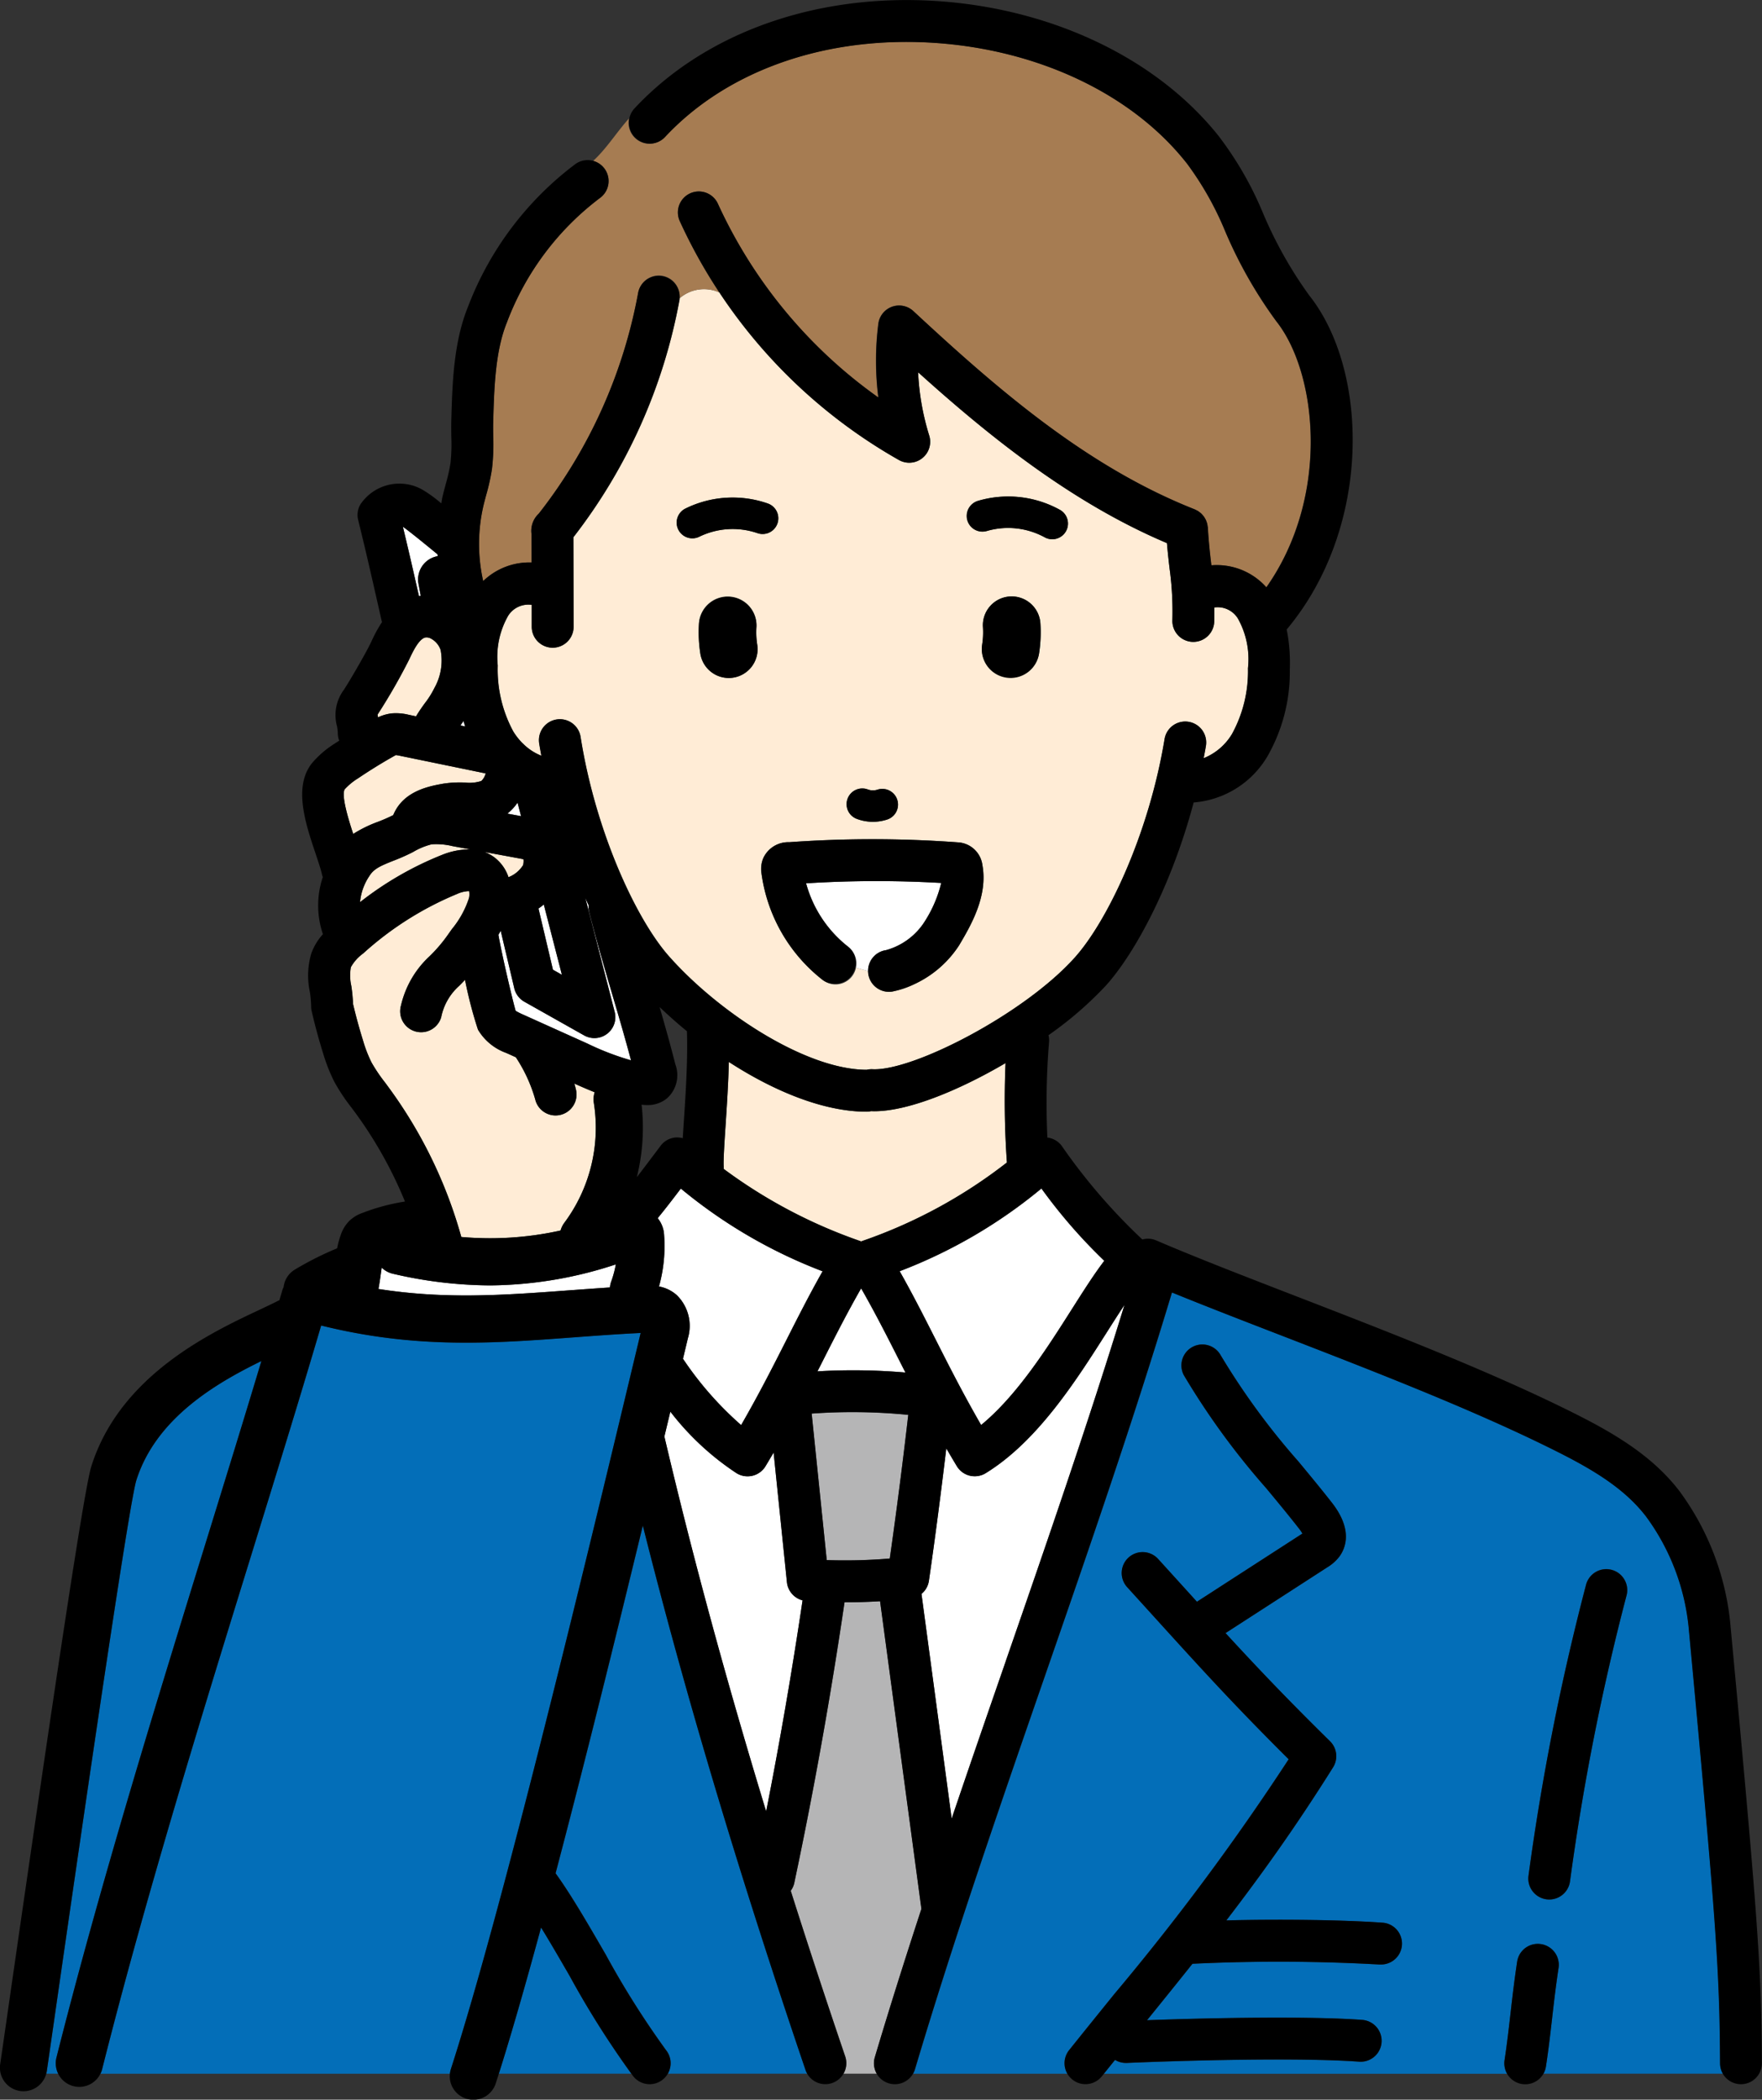
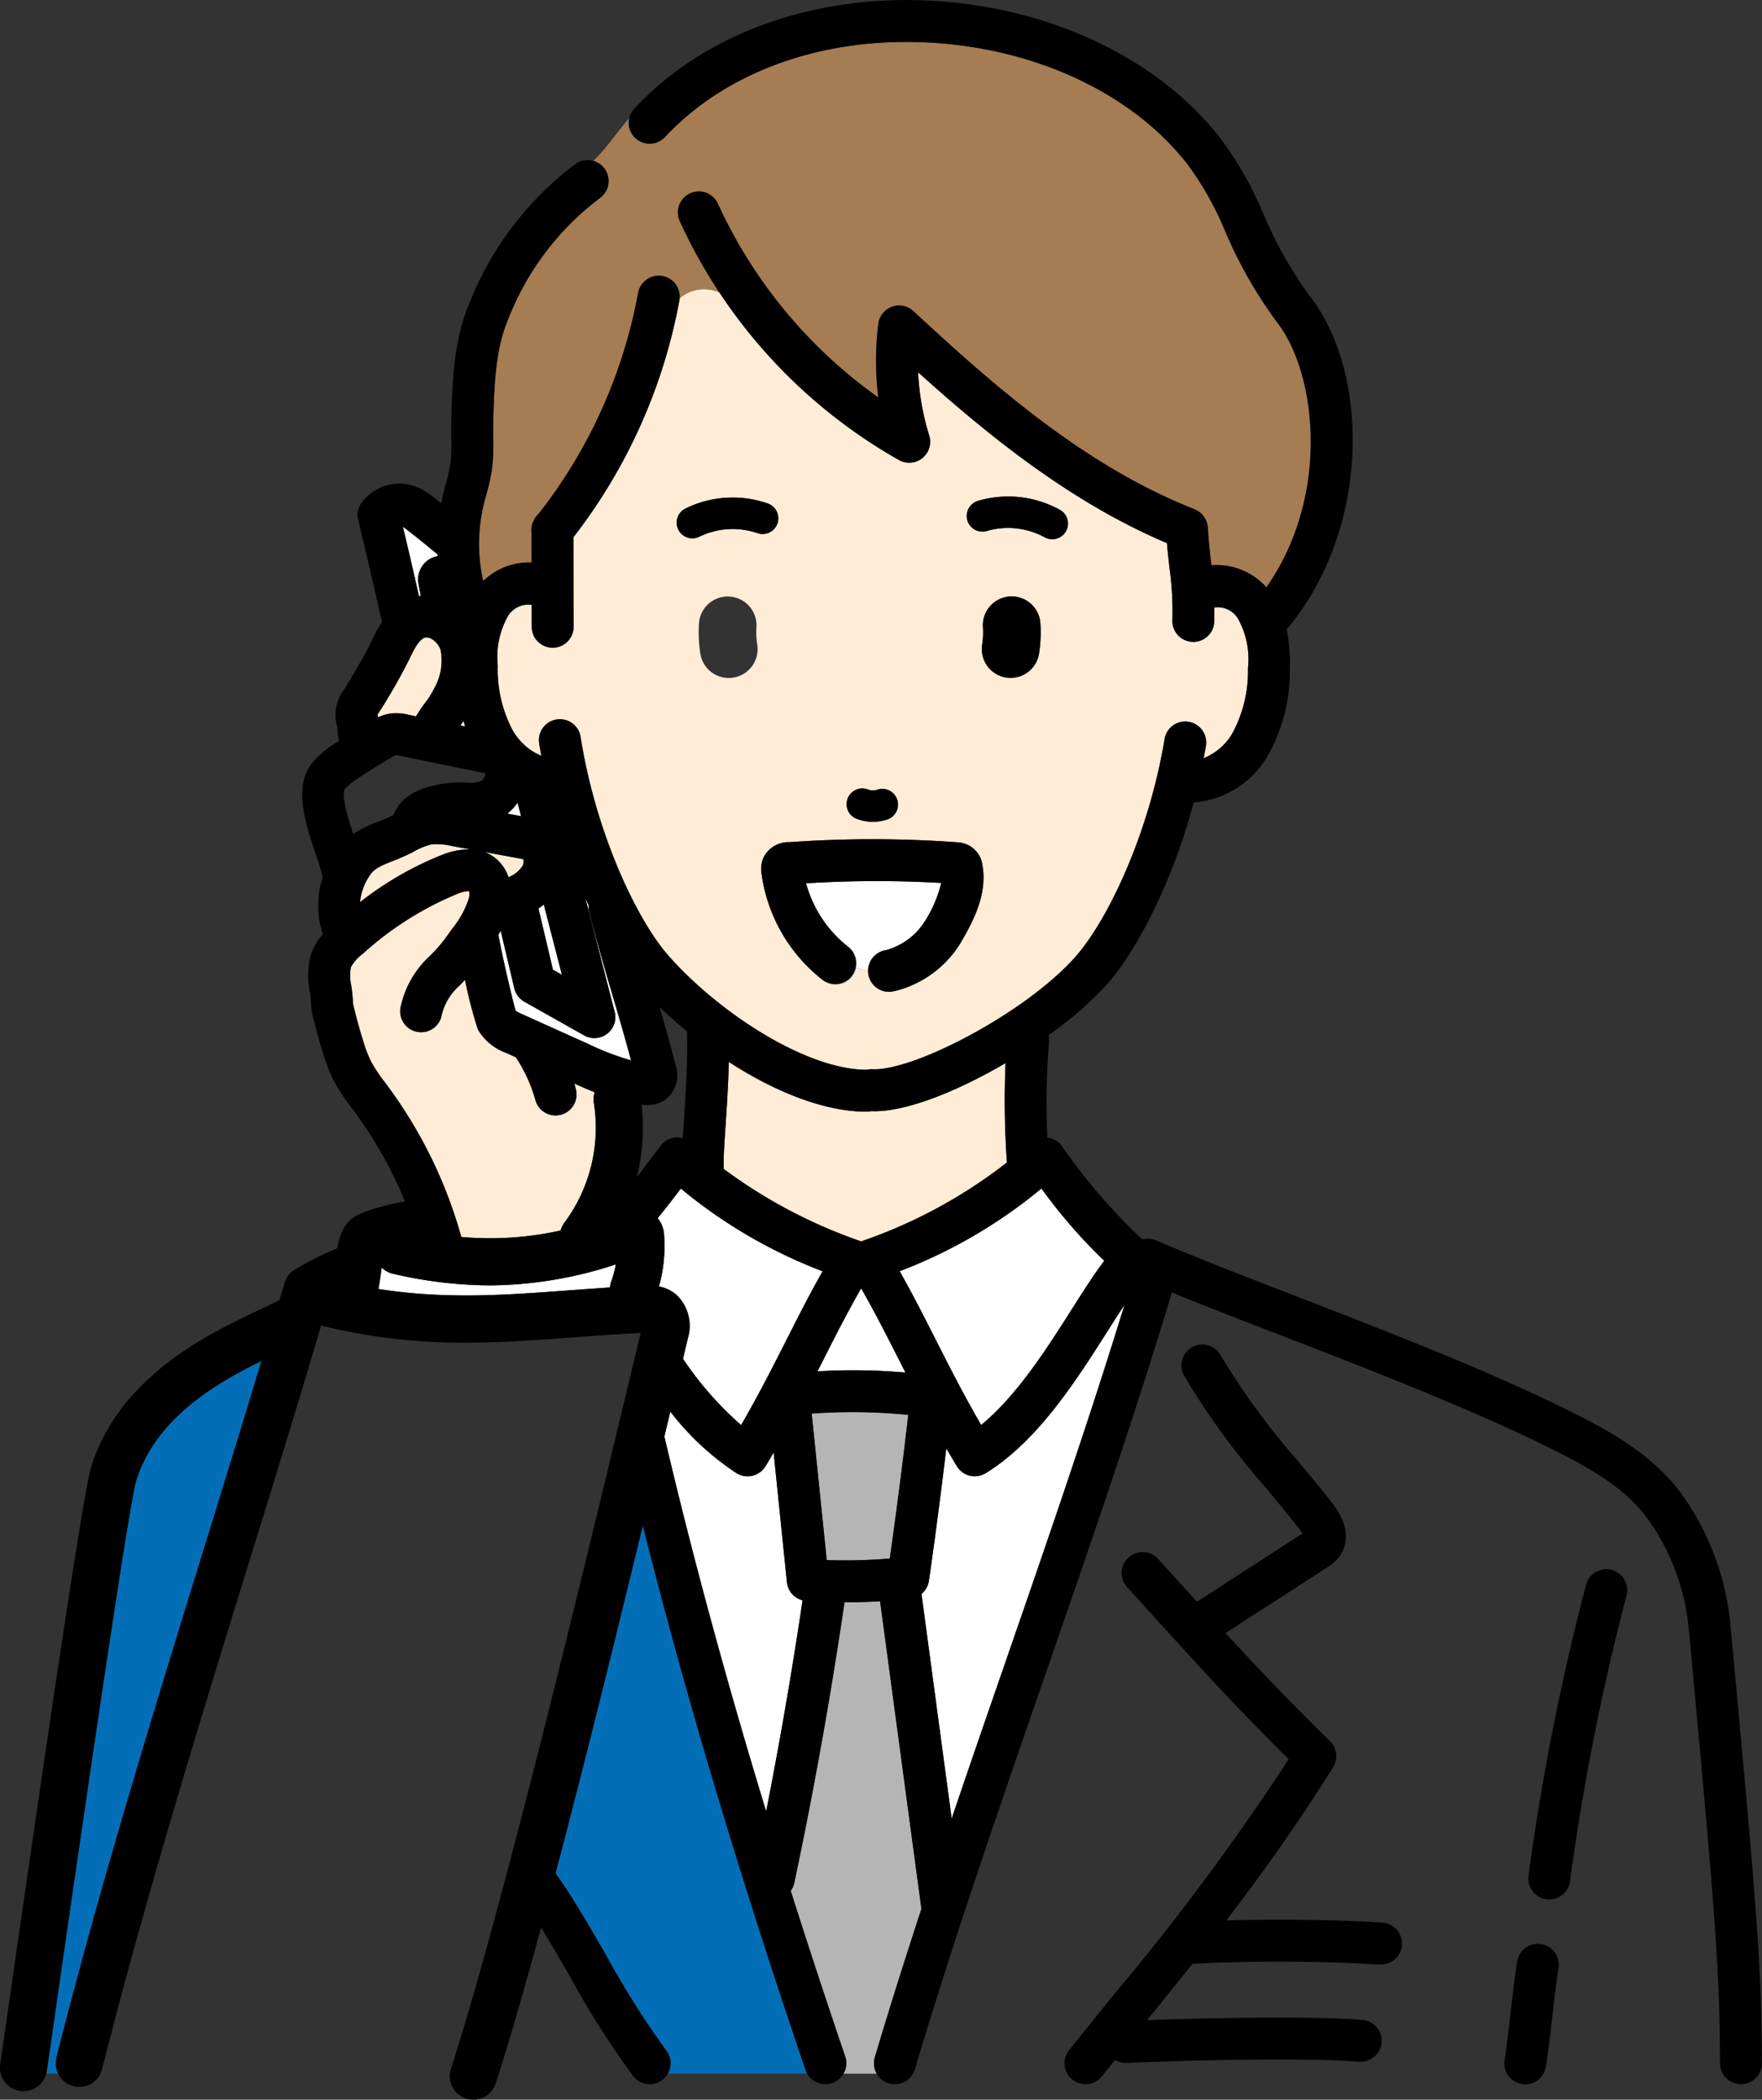
<svg xmlns="http://www.w3.org/2000/svg" width="138.616" height="165.148" viewBox="0 0 138.616 165.148">
  <rect x="0" y="0" width="138.616" height="165.148" fill="#333333" stroke="none" />
  <g id="Group_6799" data-name="Group 6799" transform="translate(-25.96 -5.083)">
-     <path id="Path_17743" data-name="Path 17743" d="M50.944,194.786c-3.94,12.744-8.407,27.188-11.813,40.7a1.872,1.872,0,0,1-.139.371h27.5a1.878,1.878,0,0,1,.079-.38c4.133-12.792,10.851-40.848,14.927-57.888-1.8.087-3.557.217-5.258.344-6.371.475-12.414.925-19.879-.931C54.732,182.533,52.886,188.5,50.944,194.786Z" transform="translate(-5.129 -67.665)" fill="#036eb8" />
    <path id="Path_17744" data-name="Path 17744" d="M71.6,129.535c.224.958.486,1.917.779,2.854a10.346,10.346,0,0,0,.675,1.751,12.528,12.528,0,0,0,1.072,1.589l.271.364a36.336,36.336,0,0,1,5.724,11.777,25.587,25.587,0,0,0,7.81-.508,1.833,1.833,0,0,1,.3-.611,12.52,12.52,0,0,0,2.318-9.419,1.836,1.836,0,0,1,.064-.845c-.552-.219-1.084-.453-1.6-.683.047.162.092.324.13.491a1.647,1.647,0,1,1-3.21.74,11.9,11.9,0,0,0-1.521-3.3l-.755-.34a4.245,4.245,0,0,1-2.224-1.836,33.3,33.3,0,0,1-1.019-3.915c-.161.17-.314.324-.454.466a4.474,4.474,0,0,0-1.42,2.469,1.647,1.647,0,0,1-3.161-.928,7.6,7.6,0,0,1,2.244-3.862A11.769,11.769,0,0,0,79.1,124.05l.284-.4a7.44,7.44,0,0,0,1.335-2.423,1.256,1.256,0,0,0,.012-.559,2.5,2.5,0,0,0-.961.232,25.524,25.524,0,0,0-7.38,4.679,3.316,3.316,0,0,0-.963,1.079,3.773,3.773,0,0,0,.037,1.474A12.519,12.519,0,0,1,71.6,129.535Z" transform="translate(-17.873 -45.492)" fill="#ffecd6" />
    <path id="Path_17745" data-name="Path 17745" d="M117.845,246.068a1.651,1.651,0,0,1-.137-.294c-5.258-15.466-9.469-29.55-12.8-42.824-2.175,8.97-4.6,18.771-6.865,27.354,1.209,1.666,2.548,3.977,3.958,6.413a69.126,69.126,0,0,0,4.735,7.5,1.645,1.645,0,0,1,.135,1.851Z" transform="translate(-28.37 -77.879)" fill="#036eb8" />
-     <path id="Path_17746" data-name="Path 17746" d="M194.682,229.817c-.134,1.176-.273,2.392-.482,3.774a1.641,1.641,0,0,1-.2.578h14.136a1.63,1.63,0,0,1-.229-.816c-.033-7.327-.308-11.138-2.443-33.987a17.664,17.664,0,0,0-3.369-9.012c-1.946-2.541-4.928-4.118-8.339-5.772-6.16-2.988-13.759-5.926-20.463-8.518-3.034-1.173-5.943-2.3-8.507-3.345-2.983,9.91-6.533,20.172-9.976,30.109-3.549,10.243-7.217,20.834-10.24,30.988a1.662,1.662,0,0,1-.158.354H156.55a1.644,1.644,0,0,1,.135-1.851c1.22-1.529,2.4-2.985,3.549-4.407a192.051,192.051,0,0,0,13.724-18.478c-4.3-4.274-6.92-7.16-10.75-11.383l-1.95-2.147a1.647,1.647,0,0,1,2.438-2.216l1.952,2.151,1.095,1.207,8.3-5.364a3.851,3.851,0,0,0-.275-.4c-.826-1.056-1.683-2.09-2.591-3.185a58.824,58.824,0,0,1-6.46-8.866,1.647,1.647,0,0,1,2.885-1.589A56.334,56.334,0,0,0,174.713,186c.882,1.065,1.794,2.165,2.649,3.259,1.662,2.125,1.079,3.571.585,4.243a3.421,3.421,0,0,1-.962.848l-7.992,5.165c2.5,2.721,4.834,5.176,8.221,8.508a1.647,1.647,0,0,1,.24,2.049c-2.9,4.625-5.62,8.423-8.4,12.043,4.066-.108,9.249-.046,12.287.179a1.647,1.647,0,0,1-.12,3.29c-.041,0-.081,0-.123,0a142.526,142.526,0,0,0-14.71-.058c-1.163,1.461-2.348,2.927-3.573,4.441,4.746-.175,12.587-.341,16.928-.026a1.647,1.647,0,0,1-.24,3.286c-4.774-.347-14.046-.085-18.281.1h-.074a1.634,1.634,0,0,1-.851-.241c-.29.361-.58.722-.874,1.089h31.73a1.633,1.633,0,0,1-.211-1.07c.2-1.324.329-2.457.467-3.656.142-1.247.29-2.536.524-4.086a1.647,1.647,0,1,1,3.257.493C194.965,227.341,194.822,228.6,194.682,229.817Zm-.221-9.35a1.767,1.767,0,0,1-.225-.015,1.648,1.648,0,0,1-1.409-1.855,191.01,191.01,0,0,1,4.527-22.882,1.647,1.647,0,1,1,3.185.84,187.9,187.9,0,0,0-4.447,22.487A1.648,1.648,0,0,1,194.461,220.468Z" transform="translate(-46.62 -65.98)" fill="#036eb8" />
    <path id="Path_17747" data-name="Path 17747" d="M78.307,114.577a5.4,5.4,0,0,0-1.476.612,15.682,15.682,0,0,1-1.535.68c-1.032.41-1.543.633-1.9,1.212a4.388,4.388,0,0,0-.729,2.048,26.07,26.07,0,0,1,6.43-3.711,5.839,5.839,0,0,1,2.232-.443l-1.378-.254A5.464,5.464,0,0,0,78.307,114.577Z" transform="translate(-18.384 -43.087)" fill="#ffecd6" />
    <path id="Path_17748" data-name="Path 17748" d="M131.69,146.7c-.088,0-.172,0-.257-.007a1.675,1.675,0,0,1-.368.044h-.007c-3.388-.012-7.277-1.621-10.815-3.914-.043,1.715-.157,3.466-.258,4.994-.093,1.4-.181,2.725-.149,3.253a1.629,1.629,0,0,1-.006.164A39.951,39.951,0,0,0,130.6,156.92c.018.007.033.019.05.026s.033-.019.05-.026a39.328,39.328,0,0,0,11.419-6.189,69.553,69.553,0,0,1-.109-7.82C138.3,145.087,134.333,146.7,131.69,146.7Z" transform="translate(-36.947 -54.213)" fill="#ffecd6" />
    <path id="Path_17749" data-name="Path 17749" d="M75.307,169.339c-.021.145-.041.29-.061.431-.058.416-.118.838-.193,1.248,5.288.829,9.928.486,15.1.1,1.013-.076,2.051-.15,3.107-.219a1.828,1.828,0,0,1,.1-.461,7.915,7.915,0,0,0,.363-1.353,32.145,32.145,0,0,1-9.867,1.652,34.171,34.171,0,0,1-7.679-.919A1.838,1.838,0,0,1,75.307,169.339Z" transform="translate(-19.323 -64.551)" fill="#fff" />
    <path id="Path_17750" data-name="Path 17750" d="M85.69,98.952l.375.077c-.047-.139-.088-.284-.13-.428C85.852,98.722,85.771,98.839,85.69,98.952Z" transform="translate(-23.509 -36.808)" fill="#fff" />
-     <path id="Path_17751" data-name="Path 17751" d="M96.236,122.4c-.132.111-.272.216-.418.318l1.138,4.815.706.4Z" transform="translate(-27.496 -46.176)" fill="#fff" />
+     <path id="Path_17751" data-name="Path 17751" d="M96.236,122.4c-.132.111-.272.216-.418.318l1.138,4.815.706.4" transform="translate(-27.496 -46.176)" fill="#fff" />
    <path id="Path_17752" data-name="Path 17752" d="M80.934,75.725l.026,0-.007-.147c-1.188-.979-2.438-1.982-2.73-2.17.451,1.871.765,3.252,1.17,5.039l.1.418c.046-.007.092-.016.139-.021l-.177-.958A1.854,1.854,0,0,1,80.934,75.725Z" transform="translate(-20.57 -26.891)" fill="#fff" />
    <path id="Path_17753" data-name="Path 17753" d="M74.974,94.047a3.45,3.45,0,0,1,1.073-.313,4.19,4.19,0,0,1,1.329.106l.594.122c.224-.381.466-.719.694-1.035a6.959,6.959,0,0,0,.75-1.194,4.407,4.407,0,0,0,.487-3,1.6,1.6,0,0,0-.745-.88.675.675,0,0,0-.492-.086c-.507.162-.974,1.164-1.224,1.7a46.317,46.317,0,0,1-2.5,4.35C74.951,93.89,74.962,93.968,74.974,94.047Z" transform="translate(-19.28 -32.538)" fill="#ffecd6" />
    <path id="Path_17754" data-name="Path 17754" d="M89.582,116.014a3.237,3.237,0,0,1,1.112,1.56,2.355,2.355,0,0,0,1.15-.952,1.291,1.291,0,0,0,.028-.462c-.09-.019-.241-.047-.333-.064l-2.746-.506A3.11,3.11,0,0,1,89.582,116.014Z" transform="translate(-24.731 -43.495)" fill="#ffecd6" />
    <path id="Path_17755" data-name="Path 17755" d="M91.869,128.659,90.8,124.13c-.059.108-.118.213-.18.317.26,1.5,1.1,5.108,1.355,5.982a5.405,5.405,0,0,0,.616.309l5.043,2.271a21.208,21.208,0,0,0,3.421,1.313c-.481-1.809-.982-3.512-1.47-5.168-.6-2.056-1.23-4.183-1.822-6.518a1.63,1.63,0,0,1-.04-.508c-.089-.189-.176-.386-.264-.58l2.31,8.969a1.647,1.647,0,0,1-2.4,1.846l-4.7-2.647A1.648,1.648,0,0,1,91.869,128.659Z" transform="translate(-25.449 -45.84)" fill="#fff" />
    <path id="Path_17756" data-name="Path 17756" d="M92.584,109.191a3.822,3.822,0,0,1-.8.864l1.078.2Z" transform="translate(-25.906 -40.976)" fill="#fff" />
-     <path id="Path_17757" data-name="Path 17757" d="M70.626,105.715c-.278.488.29,2.356.67,3.509a10.048,10.048,0,0,1,1.949-.955,12.821,12.821,0,0,0,1.2-.526c.778-1.91,2.837-2.277,3.945-2.474a8.643,8.643,0,0,1,1.7-.087,2.959,2.959,0,0,0,1.287-.125,1.248,1.248,0,0,0,.337-.592l-6.734-1.387a3.016,3.016,0,0,0-.33-.056c-.031.015-.235.13-.323.18-.9.511-1.783,1.062-2.637,1.639A4.927,4.927,0,0,0,70.626,105.715Z" transform="translate(-17.551 -38.547)" fill="#ffecd6" />
    <path id="Path_17758" data-name="Path 17758" d="M150.553,187.573a1.64,1.64,0,0,1-.864.244,1.618,1.618,0,0,1-.388-.046,1.646,1.646,0,0,1-1.022-.75c-.29-.48-.563-.945-.828-1.4-.418,3.474-.866,6.96-1.369,10.419a1.639,1.639,0,0,1-.584,1.029l2.375,17.676c1.4-4.144,2.836-8.279,4.249-12.359,3.208-9.26,6.51-18.8,9.348-28.052-.434.653-.89,1.37-1.357,2.105C157.676,180.277,154.643,185.056,150.553,187.573Z" transform="translate(-47.049 -66.615)" fill="#fff" />
    <path id="Path_17759" data-name="Path 17759" d="M111.28,161.572a2.245,2.245,0,0,1,.506,1.3,11.767,11.767,0,0,1-.4,4.074,2.9,2.9,0,0,1,1.4.682,3.386,3.386,0,0,1,.873,3.384l-.387,1.62a26.5,26.5,0,0,0,4.575,5.215c1.415-2.454,2.508-4.612,3.572-6.712.921-1.817,1.8-3.556,2.836-5.384a39.507,39.507,0,0,1-11.152-6.507C112.375,160.2,111.812,160.926,111.28,161.572Z" transform="translate(-33.581 -60.676)" fill="#fff" />
    <path id="Path_17760" data-name="Path 17760" d="M153.827,159.242a39.513,39.513,0,0,1-11.152,6.507c1.035,1.829,1.916,3.568,2.837,5.385,1.063,2.1,2.156,4.258,3.572,6.711,2.827-2.322,5.188-6.042,7.138-9.112.919-1.449,1.753-2.763,2.552-3.805A41.824,41.824,0,0,1,153.827,159.242Z" transform="translate(-45.938 -60.676)" fill="#fff" />
    <path id="Path_17761" data-name="Path 17761" d="M148.758,68.5a1.868,1.868,0,0,0-1.857-.868c0,.338,0,.694-.005,1.095a1.647,1.647,0,0,1-1.646,1.612h-.035a1.647,1.647,0,0,1-1.612-1.682,25,25,0,0,0-.219-4.07c-.068-.582-.143-1.222-.209-2.016C135.7,59.409,129.223,54.2,123.6,49.132a19.743,19.743,0,0,0,.873,4.977,1.648,1.648,0,0,1-2.381,1.927,41.411,41.411,0,0,1-14.127-13.181,2.935,2.935,0,0,0-3.124.452c0,.049,0,.1-.012.146a43.126,43.126,0,0,1-8.345,18.66l.018,7.035A1.647,1.647,0,0,1,94.857,70.8h0a1.647,1.647,0,0,1-1.647-1.643l0-1.725a1.871,1.871,0,0,0-1.859.857,6.543,6.543,0,0,0-.819,3.911,10.232,10.232,0,0,0,1.219,5.179,5.112,5.112,0,0,0,.7.9c.031.03.063.056.093.088a4.2,4.2,0,0,0,1.423.929c-.058-.323-.119-.643-.17-.97a1.647,1.647,0,1,1,3.254-.512c1.18,7.491,4.38,14.337,6.931,17.229,3.869,4.387,10.748,8.935,15.562,8.954l.021,0a1.63,1.63,0,0,1,.447-.044c3.176.161,11.94-4.342,15.925-8.792,2.573-2.873,5.823-9.7,7.059-17.178a1.647,1.647,0,1,1,3.25.537c-.053.326-.116.646-.177.968a4.585,4.585,0,0,0,2.229-1.9,10.23,10.23,0,0,0,1.258-5.17A6.554,6.554,0,0,0,148.758,68.5ZM118.053,82.667a1.235,1.235,0,0,1,1.592-.719,1.139,1.139,0,0,0,.75.016,1.235,1.235,0,1,1,.774,2.346,3.608,3.608,0,0,1-2.4-.052A1.235,1.235,0,0,1,118.053,82.667ZM104.732,61.508a1.234,1.234,0,0,1,.559-1.655,8.409,8.409,0,0,1,6.481-.4,1.235,1.235,0,1,1-.818,2.331,6.012,6.012,0,0,0-4.567.28,1.233,1.233,0,0,1-1.655-.558Zm4.324,11.643a2.261,2.261,0,0,1-2.589-1.886,10.8,10.8,0,0,1-.11-2.345,2.265,2.265,0,1,1,4.521.281,6.307,6.307,0,0,0,.064,1.361A2.264,2.264,0,0,1,109.056,73.151ZM126.826,94.2a8.411,8.411,0,0,1-3.5,3.05c.218.057.435.113.663.17-.227-.057-.445-.113-.663-.17a6.332,6.332,0,0,1-1.78.594,1.627,1.627,0,0,1-.235.017,1.648,1.648,0,0,1-1.629-1.415,1.589,1.589,0,0,1-.008-.214q-.473-.133-.964-.266a1.637,1.637,0,0,1-2.616.965,12.8,12.8,0,0,1-4.813-8.382,2.224,2.224,0,0,1,.141-1.2,2.16,2.16,0,0,1,2.039-1.253,91.7,91.7,0,0,1,13.251.011,2.053,2.053,0,0,1,1.947,1.8C129.1,90.35,127.732,92.669,126.826,94.2Zm6.285-22.937a2.265,2.265,0,0,1-4.475-.7A6.265,6.265,0,0,0,128.7,69.2a2.265,2.265,0,1,1,4.521-.281A10.831,10.831,0,0,1,133.111,71.265Zm2.121-9.632a1.235,1.235,0,0,1-1.68.48A6,6,0,0,0,129,61.619a1.236,1.236,0,0,1-.707-2.368,8.415,8.415,0,0,1,6.456.7A1.236,1.236,0,0,1,135.232,61.633Z" transform="translate(-25.411 -14.77)" fill="#ffecd6" />
    <path id="Path_17762" data-name="Path 17762" d="M136.825,124.793a5.268,5.268,0,0,0,2.913-2.058,9.915,9.915,0,0,0,1.427-3.227,88.568,88.568,0,0,0-10.631.028,9.493,9.493,0,0,0,3.322,5,1.645,1.645,0,0,1,.6,1.639q.49.133.964.266A1.641,1.641,0,0,1,136.825,124.793Z" transform="translate(-41.16 -44.978)" fill="#fff" />
    <path id="Path_17763" data-name="Path 17763" d="M97.083,19.878a1.64,1.64,0,0,1,.582,2.884,21.933,21.933,0,0,0-7.373,9.827c-.917,2.263-1,5.183-1.072,7.76-.012.4,0,.79,0,1.185a16.454,16.454,0,0,1-.1,2.584,16.426,16.426,0,0,1-.451,2.031c-.078.291-.156.582-.225.875a13.282,13.282,0,0,0-.013,5.9,5.226,5.226,0,0,1,3.809-1.462l-.005-2.22a1.848,1.848,0,0,1,.573-1.626,39.831,39.831,0,0,0,7.825-17.378,1.643,1.643,0,0,1,3.253.438,2.935,2.935,0,0,1,3.124-.452,40.689,40.689,0,0,1-3.113-5.613,1.647,1.647,0,0,1,3-1.364,38.108,38.108,0,0,0,12.616,15.232,23.015,23.015,0,0,1,0-5.794,1.647,1.647,0,0,1,2.754-1c6.506,6.037,13.573,12.214,22.127,15.591.018.007.033.019.052.027a1.59,1.59,0,0,1,.228.118c.023.015.043.032.065.048a1.624,1.624,0,0,1,.186.149c.022.021.04.044.061.065a1.538,1.538,0,0,1,.146.174c.019.027.035.055.052.083a1.646,1.646,0,0,1,.1.187c.017.039.03.079.044.118a1.588,1.588,0,0,1,.057.175,1.715,1.715,0,0,1,.029.176c0,.038.016.074.018.113.074,1.217.173,2.053.267,2.862l.013.112a5.217,5.217,0,0,1,4.328,1.731c5.037-7.152,4.014-16.87.777-20.933a35.264,35.264,0,0,1-4.007-7.048,24.715,24.715,0,0,0-3.054-5.4c-.018-.02-.035-.041-.052-.062-4.439-5.575-12.181-9.1-20.71-9.431-8.16-.318-15.561,2.4-20.275,7.465a1.643,1.643,0,0,1-2.809-1.471C98.959,17.579,98.141,18.916,97.083,19.878Z" transform="translate(-24.462 -2.138)" fill="#a67c52" />
-     <path id="Path_17764" data-name="Path 17764" d="M94,255.078c-1.2,4.418-2.329,8.358-3.326,11.507H101.1a74.417,74.417,0,0,1-4.855-7.7C95.47,257.54,94.714,256.235,94,255.078Z" transform="translate(-25.473 -98.396)" fill="#036eb8" />
    <path id="Path_17765" data-name="Path 17765" d="M39.05,190.993c-.441,1.426-2.62,15.742-6.478,42.55-.277,1.929-.477,3.313-.565,3.918a1.836,1.836,0,0,1-.051.209h.958a1.835,1.835,0,0,1-.146-1.277c3.43-13.6,7.912-28.1,11.866-40.886,1.5-4.841,2.933-9.489,4.256-13.895C45.347,183.341,40.6,186.093,39.05,190.993Z" transform="translate(-2.36 -69.481)" fill="#036eb8" />
    <path id="Path_17766" data-name="Path 17766" d="M135.324,249.934a1.638,1.638,0,0,1-.157-1.294c1.145-3.846,2.38-7.749,3.665-11.67l-3.252-24.2q-1.356.081-2.717.083h-.081c-1.082,7.358-2.407,14.779-3.952,22.073a1.633,1.633,0,0,1-.28.619q2.017,6.358,4.286,13.033a1.637,1.637,0,0,1-.141,1.354Z" transform="translate(-40.379 -81.745)" fill="#b5b5b6" />
    <path id="Path_17767" data-name="Path 17767" d="M121.785,201.6l-1.047-10.2c-.206.352-.417.709-.637,1.075a1.649,1.649,0,0,1-2.274.552,21.433,21.433,0,0,1-5.213-4.845l-.47,1.958c2.2,9.377,4.851,19.138,8.009,29.494,1.087-5.516,2.044-11.078,2.863-16.609A1.647,1.647,0,0,1,121.785,201.6Z" transform="translate(-33.921 -72.066)" fill="#fff" />
    <path id="Path_17768" data-name="Path 17768" d="M138.928,178.809q-.279-.548-.554-1.091c-.948-1.871-1.862-3.661-2.931-5.531-1.068,1.869-1.982,3.66-2.93,5.53q-.251.5-.507,1A47.762,47.762,0,0,1,138.928,178.809Z" transform="translate(-41.739 -65.771)" fill="#fff" />
    <path id="Path_17769" data-name="Path 17769" d="M132.441,199.882a41.787,41.787,0,0,0,4.96-.117c.534-3.759,1.022-7.549,1.453-11.3a44.657,44.657,0,0,0-7.6-.1Z" transform="translate(-41.445 -72.092)" fill="#b5b5b6" />
    <path id="Path_17770" data-name="Path 17770" d="M120.912,70.086a8.409,8.409,0,0,0-6.481.4,1.235,1.235,0,1,0,1.1,2.213,6.015,6.015,0,0,1,4.567-.28,1.235,1.235,0,1,0,.818-2.331Z" transform="translate(-34.551 -25.401)" />
    <path id="Path_17771" data-name="Path 17771" d="M158.1,72.846a1.236,1.236,0,0,0,.6-2.316,8.409,8.409,0,0,0-6.455-.7,1.235,1.235,0,1,0,.707,2.367,6.009,6.009,0,0,1,4.549.495A1.228,1.228,0,0,0,158.1,72.846Z" transform="translate(-49.357 -25.347)" />
    <path id="Path_17772" data-name="Path 17772" d="M137.861,109.974a3.585,3.585,0,0,0,1.125-.18,1.235,1.235,0,1,0-.773-2.346,1.156,1.156,0,0,1-.751-.016,1.235,1.235,0,1,0-.874,2.311A3.6,3.6,0,0,0,137.861,109.974Z" transform="translate(-43.228 -40.252)" />
    <path id="Path_17773" data-name="Path 17773" d="M158.086,122.371c-2.382-3.111-5.861-4.96-9.517-6.734-6.283-3.048-13.95-6.012-20.713-8.627-4.065-1.572-7.9-3.056-10.947-4.367a1.624,1.624,0,0,0-1.081-.069,46.224,46.224,0,0,1-6.347-7.37,1.647,1.647,0,0,0-1.124-.646,58.691,58.691,0,0,1,.128-7.471,1.625,1.625,0,0,0-.041-.581,28.583,28.583,0,0,0,4.527-3.914c2.3-2.564,5.162-7.885,6.894-14.391a7.406,7.406,0,0,0,5.814-3.647,13.373,13.373,0,0,0,1.75-6.815,13.489,13.489,0,0,0-.245-3.144c6.693-7.987,6.512-20.33,1.756-26.3a32.845,32.845,0,0,1-3.6-6.4,26.955,26.955,0,0,0-3.532-6.14c-5.033-6.3-13.677-10.274-23.135-10.641-9.124-.349-17.446,2.749-22.813,8.513a1.647,1.647,0,0,0,2.41,2.245c4.715-5.061,12.1-7.78,20.276-7.465,8.528.33,16.27,3.856,20.709,9.431.017.021.034.042.052.061a24.731,24.731,0,0,1,3.053,5.4,35.275,35.275,0,0,0,4.008,7.049c3.235,4.064,4.259,13.782-.778,20.934a5.217,5.217,0,0,0-4.327-1.732c0-.038-.008-.075-.013-.113-.1-.808-.193-1.645-.267-2.86,0-.037-.013-.071-.018-.107a1.568,1.568,0,0,0-.03-.185c-.012-.05-.03-.1-.047-.144a1.578,1.578,0,0,0-.059-.157c-.021-.044-.046-.086-.071-.128a1.53,1.53,0,0,0-.093-.149c-.025-.035-.055-.065-.082-.1a1.7,1.7,0,0,0-.132-.141c-.03-.027-.062-.05-.094-.075a1.59,1.59,0,0,0-.159-.115c-.04-.025-.084-.044-.126-.065s-.082-.048-.127-.065c-8.555-3.377-15.622-9.553-22.126-15.59a1.647,1.647,0,0,0-2.754,1,23.1,23.1,0,0,0,0,5.794A38.1,38.1,0,0,1,82.438,21.109a1.647,1.647,0,0,0-3,1.363A41.38,41.38,0,0,0,96.68,41.267a1.647,1.647,0,0,0,2.38-1.927,19.738,19.738,0,0,1-.873-4.977c5.624,5.071,12.1,10.276,19.576,13.44.067.793.141,1.433.21,2.014a25.024,25.024,0,0,1,.218,4.071A1.647,1.647,0,0,0,119.8,55.57h.036a1.647,1.647,0,0,0,1.646-1.612c.008-.4.008-.757.005-1.095a1.869,1.869,0,0,1,1.856.868,6.543,6.543,0,0,1,.79,3.918,10.242,10.242,0,0,1-1.258,5.17,4.587,4.587,0,0,1-2.229,1.9c.06-.322.123-.642.177-.968a1.647,1.647,0,0,0-3.25-.537c-1.236,7.483-4.487,14.306-7.059,17.178-3.985,4.45-12.757,8.957-15.925,8.792a1.681,1.681,0,0,0-.459.043h-.009c-4.812-.018-11.692-4.566-15.561-8.954-2.551-2.892-5.751-9.738-6.931-17.229a1.647,1.647,0,1,0-3.255.512c.051.326.112.646.17.968a4.216,4.216,0,0,1-1.426-.932c-.027-.029-.055-.05-.082-.077a5.048,5.048,0,0,1-.706-.909,10.224,10.224,0,0,1-1.219-5.179,6.535,6.535,0,0,1,.819-3.911,1.871,1.871,0,0,1,1.859-.857l0,1.725a1.646,1.646,0,0,0,1.647,1.643h0a1.647,1.647,0,0,0,1.643-1.651l-.018-7.036a43.128,43.128,0,0,0,8.346-18.659,1.648,1.648,0,0,0-3.243-.583A39.82,39.82,0,0,1,68.35,45.479a1.853,1.853,0,0,0-.573,1.629l.005,2.216a5.223,5.223,0,0,0-3.809,1.463,13.3,13.3,0,0,1,.013-5.9c.069-.293.148-.586.226-.877a16.488,16.488,0,0,0,.451-2.028,16.516,16.516,0,0,0,.1-2.583c-.007-.395-.013-.79,0-1.19.073-2.575.156-5.494,1.073-7.755A21.928,21.928,0,0,1,73.2,20.624a1.647,1.647,0,0,0-2.024-2.6,25.3,25.3,0,0,0-8.4,11.189c-1.14,2.811-1.231,6.045-1.312,8.906-.012.443-.005.887,0,1.33a13.82,13.82,0,0,1-.066,2.076,13.886,13.886,0,0,1-.37,1.629c-.087.326-.175.652-.251.98-.042.179-.068.362-.1.543a10.612,10.612,0,0,0-1.44-1.052A3.686,3.686,0,0,0,54.3,44.778a1.641,1.641,0,0,0-.164,1.2c.629,2.561.982,4.119,1.471,6.274l.381,1.68c.006.027.018.051.025.077a11.127,11.127,0,0,0-.837,1.534c-.455.978-1.961,3.527-2.209,3.86a3.314,3.314,0,0,0-.495,2.8,3.738,3.738,0,0,1,.062.491,1.645,1.645,0,0,0,.113.646c-.115.075-.232.147-.346.224a7.663,7.663,0,0,0-1.8,1.55c-1.478,1.851-.506,4.751.276,7.08.218.649.424,1.263.518,1.688a1.5,1.5,0,0,0,.059.187,7.038,7.038,0,0,0,.009,4.492,4.623,4.623,0,0,0-.906,1.492,6.141,6.141,0,0,0-.126,3.025,8.582,8.582,0,0,1,.106,1.152,1.607,1.607,0,0,0,.042.38c.253,1.1.55,2.2.884,3.268a13.532,13.532,0,0,0,.905,2.306,15.265,15.265,0,0,0,1.35,2.028l.258.346a32.975,32.975,0,0,1,3.943,7.031,16.254,16.254,0,0,0-3.385.911,2.8,2.8,0,0,0-.967.586,2.838,2.838,0,0,0-.7,1.129,7.234,7.234,0,0,0-.284,1.054,24.878,24.878,0,0,0-3.336,1.679,1.844,1.844,0,0,0-.874,1.366,1.937,1.937,0,0,0-.1.243c-.076.262-.155.531-.233.8-.038.016-.077.026-.115.045-.4.208-.894.437-1.446.7-3.833,1.8-10.969,5.154-13.229,12.3-.522,1.648-2.5,14.549-6.612,43.137-.277,1.925-.476,3.307-.565,3.911a1.854,1.854,0,0,0,1.564,2.1,1.875,1.875,0,0,0,.272.02,1.855,1.855,0,0,0,1.831-1.584c.089-.606.288-1.991.566-3.922,3.857-26.806,6.036-41.12,6.476-42.546,1.55-4.9,6.3-7.651,9.84-9.381-1.323,4.407-2.76,9.055-4.257,13.9-3.953,12.787-8.434,27.279-11.864,40.883a1.853,1.853,0,1,0,3.594.906c3.406-13.508,7.872-27.951,11.812-40.694,1.943-6.284,3.789-12.254,5.415-17.79,7.466,1.856,13.509,1.406,19.88.931,1.7-.127,3.454-.257,5.257-.344-4.076,17.044-10.8,45.106-14.927,57.888a1.853,1.853,0,1,0,3.527,1.139c1.053-3.26,2.269-7.49,3.566-12.266.711,1.156,1.467,2.462,2.246,3.806a70.875,70.875,0,0,0,5.01,7.9,1.647,1.647,0,0,0,2.575-2.055,69.035,69.035,0,0,1-4.735-7.5c-1.41-2.436-2.75-4.748-3.958-6.414,2.266-8.581,4.689-18.383,6.865-27.354,3.335,13.272,7.546,27.357,12.8,42.824a1.647,1.647,0,1,0,3.119-1.06q-2.272-6.684-4.285-13.033a1.626,1.626,0,0,0,.28-.62c1.545-7.292,2.87-14.713,3.952-22.073h.082q1.359,0,2.717-.083l3.252,24.2c-1.285,3.92-2.52,7.824-3.666,11.671a1.647,1.647,0,0,0,3.158.941c3.023-10.154,6.692-20.745,10.24-30.988,3.443-9.937,6.993-20.2,9.976-30.109,2.564,1.047,5.472,2.172,8.507,3.345,6.7,2.592,14.3,5.53,20.463,8.518,3.412,1.655,6.394,3.231,8.339,5.772a17.665,17.665,0,0,1,3.369,9.012c2.135,22.849,2.409,26.66,2.443,33.987a1.646,1.646,0,0,0,1.646,1.639h.008a1.647,1.647,0,0,0,1.639-1.654c-.033-7.456-.309-11.3-2.457-34.278A21,21,0,0,0,158.086,122.371Zm-45.252-18.119c-.8,1.042-1.631,2.356-2.551,3.8-1.95,3.071-4.31,6.791-7.138,9.114-1.416-2.455-2.51-4.615-3.574-6.714-.92-1.817-1.8-3.555-2.835-5.384a39.51,39.51,0,0,0,11.153-6.507A41.759,41.759,0,0,0,112.834,104.252ZM67.141,84.9a5.306,5.306,0,0,1-.616-.309c-.251-.874-1.1-4.476-1.355-5.98q.092-.156.18-.318l1.07,4.528a1.648,1.648,0,0,0,.795,1.057l4.7,2.647a1.647,1.647,0,0,0,2.4-1.846l-2.31-8.969c.088.194.175.391.265.58a1.629,1.629,0,0,0,.039.508c.591,2.335,1.217,4.462,1.822,6.518.488,1.655.988,3.358,1.47,5.168a21.277,21.277,0,0,1-3.421-1.313ZM53.076,67.167a4.923,4.923,0,0,1,1.067-.875c.855-.578,1.742-1.129,2.637-1.639.087-.049.291-.166.322-.18a3,3,0,0,1,.331.056l6.735,1.387a1.253,1.253,0,0,1-.337.592,2.963,2.963,0,0,1-1.286.125,8.743,8.743,0,0,0-1.7.087c-1.107.2-3.167.565-3.945,2.474a12.874,12.874,0,0,1-1.2.526,10.023,10.023,0,0,0-1.95.955C53.365,69.523,52.8,67.655,53.076,67.167Zm15.665,9.062,1.424,5.527-.705-.4-1.138-4.813Q68.543,76.394,68.741,76.229Zm-1.791-6.952-1.078-.2a3.8,3.8,0,0,0,.8-.863Zm-4.526-7.484c.042.144.084.288.13.428l-.375-.077C62.261,62.031,62.343,61.914,62.425,61.793Zm-8.14,14.25a4.38,4.38,0,0,1,.728-2.048c.355-.579.866-.8,1.9-1.212a15.748,15.748,0,0,0,1.535-.68,5.4,5.4,0,0,1,1.477-.612,5.457,5.457,0,0,1,1.644.146l1.378.254a5.836,5.836,0,0,0-2.231.443A26.064,26.064,0,0,0,54.285,76.043ZM66.808,72.6c.092.017.243.045.333.064a1.291,1.291,0,0,1-.028.462,2.356,2.356,0,0,1-1.15.952,3.239,3.239,0,0,0-1.112-1.56,3.122,3.122,0,0,0-.788-.424ZM79.2,106.95a2.9,2.9,0,0,0-1.4-.682,11.776,11.776,0,0,0,.4-4.081A2.245,2.245,0,0,0,77.7,100.9c.532-.647,1.1-1.373,1.82-2.33a39.507,39.507,0,0,0,11.152,6.507c-1.034,1.828-1.914,3.566-2.834,5.381-1.064,2.1-2.158,4.259-3.574,6.715a26.52,26.52,0,0,1-4.575-5.215l.387-1.62A3.386,3.386,0,0,0,79.2,106.95ZM91,127.79l-1.184-11.525a44.6,44.6,0,0,1,7.6.1c-.433,3.766-.921,7.556-1.454,11.3A42.039,42.039,0,0,1,91,127.79Zm-.73-14.845q.257-.5.509-1c.947-1.87,1.86-3.659,2.928-5.527,1.068,1.869,1.982,3.66,2.929,5.529l.555,1.094A47.755,47.755,0,0,0,90.268,112.945Zm14.907-16.428a39.347,39.347,0,0,1-11.42,6.19c-.018.007-.033.019-.05.026s-.032-.019-.05-.026a39.951,39.951,0,0,1-10.769-5.688,1.626,1.626,0,0,0,.006-.163c-.032-.528.055-1.852.148-3.253.1-1.528.216-3.279.258-4.994,3.537,2.293,7.427,3.9,10.815,3.914h.006a1.675,1.675,0,0,0,.368-.044c.085,0,.17.007.257.007,2.643,0,6.61-1.61,10.323-3.786A69.4,69.4,0,0,0,105.174,96.518ZM80,86.195c.075,2.257-.1,4.967-.249,7.19-.029.44-.056.847-.079,1.223a1.624,1.624,0,0,0-1.745.6c-.767,1.021-1.358,1.806-1.867,2.463a16.178,16.178,0,0,0,.374-5.7c.038,0,.074.011.111.014.076.007.195.017.34.017a2.37,2.37,0,0,0,1.537-.521,2.438,2.438,0,0,0,.666-2.687c-.4-1.583-.821-3.065-1.236-4.5C78.526,84.936,79.246,85.576,80,86.195ZM60.383,48.685c0,.049,0,.1.008.147l-.026,0a1.854,1.854,0,0,0-1.485,2.16l.177.958c-.046.005-.092.014-.138.021l-.1-.448c-.4-1.777-.715-3.15-1.164-5.01C57.945,46.7,59.195,47.7,60.383,48.685Zm-2.223,8.25c.25-.538.717-1.54,1.225-1.7a.7.7,0,0,1,.492.086,1.6,1.6,0,0,1,.745.88,4.406,4.406,0,0,1-.487,3,6.959,6.959,0,0,1-.75,1.194c-.229.315-.471.654-.694,1.035L58.1,61.3a4.133,4.133,0,0,0-1.329-.106,3.445,3.445,0,0,0-1.073.313c-.012-.079-.024-.158-.03-.223A46.156,46.156,0,0,0,58.16,56.935Zm-1.9,33.3a12.666,12.666,0,0,1-1.072-1.589,10.316,10.316,0,0,1-.675-1.753c-.292-.934-.553-1.894-.779-2.854a12.419,12.419,0,0,0-.133-1.407,3.767,3.767,0,0,1-.037-1.473,3.332,3.332,0,0,1,.962-1.079,25.539,25.539,0,0,1,7.38-4.679,2.474,2.474,0,0,1,.962-.232,1.259,1.259,0,0,1-.012.559,7.426,7.426,0,0,1-1.337,2.425l-.283.4A11.787,11.787,0,0,1,59.753,80.3a7.6,7.6,0,0,0-2.243,3.862,1.647,1.647,0,0,0,3.161.928,4.47,4.47,0,0,1,1.42-2.469c.141-.141.293-.3.454-.466a33.232,33.232,0,0,0,1.019,3.915A4.244,4.244,0,0,0,65.788,87.9l.754.34a11.939,11.939,0,0,1,1.522,3.3,1.647,1.647,0,0,0,1.6,1.278,1.63,1.63,0,0,0,.371-.043A1.647,1.647,0,0,0,71.274,90.8c-.038-.166-.084-.329-.13-.491.513.23,1.045.464,1.6.683a1.825,1.825,0,0,0-.064.844,12.524,12.524,0,0,1-2.319,9.419,1.849,1.849,0,0,0-.3.612,25.558,25.558,0,0,1-7.809.508A36.331,36.331,0,0,0,56.526,90.6Zm14.577,16.331c-5.173.385-9.813.728-15.1-.1.076-.41.135-.833.193-1.249.019-.141.04-.286.061-.431a1.842,1.842,0,0,0,.871.48,34.173,34.173,0,0,0,7.68.919,32.148,32.148,0,0,0,9.867-1.652,8.029,8.029,0,0,1-.363,1.353,1.857,1.857,0,0,0-.1.461C72.884,106.419,71.846,106.494,70.832,106.569Zm15.4,41c-3.158-10.357-5.806-20.118-8.009-29.495q.238-.992.469-1.958a21.455,21.455,0,0,0,5.213,4.845,1.645,1.645,0,0,0,.864.244,1.626,1.626,0,0,0,.389-.046,1.646,1.646,0,0,0,1.022-.75c.221-.366.432-.723.638-1.075l1.047,10.2a1.646,1.646,0,0,0,1.23,1.427C88.275,136.489,87.318,142.051,86.231,147.567Zm18.841-11.8c-1.413,4.079-2.844,8.214-4.248,12.357l-2.375-17.674a1.637,1.637,0,0,0,.584-1.029c.5-3.449.95-6.937,1.369-10.419.265.458.538.922.827,1.4a1.647,1.647,0,0,0,1.022.75,1.653,1.653,0,0,0,1.252-.2c4.091-2.518,7.124-7.3,9.562-11.137.466-.734.921-1.45,1.355-2.1C111.582,116.967,108.28,126.509,105.072,135.769Z" transform="translate(0 0)" />
    <path id="Path_17774" data-name="Path 17774" d="M224,257.231a1.641,1.641,0,0,0-1.874,1.383c-.234,1.548-.381,2.835-.523,4.081-.137,1.2-.267,2.335-.467,3.661a1.647,1.647,0,1,0,3.257.492c.209-1.384.348-2.6.483-3.779.139-1.216.283-2.473.508-3.962A1.647,1.647,0,0,0,224,257.231Z" transform="translate(-76.812 -99.236)" />
    <path id="Path_17775" data-name="Path 17775" d="M230.784,208.673a1.644,1.644,0,0,0-2.013,1.172,191.01,191.01,0,0,0-4.527,22.882,1.648,1.648,0,0,0,1.41,1.855,1.765,1.765,0,0,0,.224.015,1.647,1.647,0,0,0,1.63-1.425,187.654,187.654,0,0,1,4.447-22.487A1.647,1.647,0,0,0,230.784,208.673Z" transform="translate(-78.037 -80.11)" />
    <path id="Path_17776" data-name="Path 17776" d="M189.075,224.934c-3.039-.224-8.221-.287-12.287-.179,2.78-3.62,5.5-7.419,8.4-12.043a1.647,1.647,0,0,0-.24-2.049c-3.386-3.332-5.721-5.788-8.221-8.508l7.994-5.165a3.432,3.432,0,0,0,.959-.847c.495-.672,1.077-2.117-.584-4.243-.854-1.092-1.765-2.192-2.647-3.256a56.506,56.506,0,0,1-6.114-8.356,1.647,1.647,0,0,0-2.885,1.589,58.808,58.808,0,0,0,6.464,8.869c.907,1.095,1.763,2.128,2.587,3.182a3.772,3.772,0,0,1,.275.4l-8.3,5.363-1.1-1.216-1.944-2.141a1.647,1.647,0,1,0-2.437,2.216l1.941,2.138c3.834,4.227,6.453,7.115,10.759,11.393a191.848,191.848,0,0,1-13.727,18.481c-1.149,1.42-2.327,2.876-3.546,4.4a1.647,1.647,0,1,0,2.575,2.055c.351-.44.693-.864,1.038-1.293a1.632,1.632,0,0,0,.85.241h.074c4.236-.187,13.508-.449,18.281-.1a1.647,1.647,0,1,0,.239-3.286c-4.341-.315-12.181-.149-16.928.026,1.226-1.514,2.41-2.98,3.574-4.441a142.538,142.538,0,0,1,14.71.058c.041,0,.082,0,.123,0a1.647,1.647,0,0,0,.119-3.29Z" transform="translate(-54.355 -68.623)" />
    <path id="Path_17777" data-name="Path 17777" d="M124.872,115.412a2.2,2.2,0,0,0-.143,1.208A12.8,12.8,0,0,0,129.543,125a1.647,1.647,0,0,0,2.018-2.6,9.485,9.485,0,0,1-3.322-5,88.451,88.451,0,0,1,10.632-.028,9.9,9.9,0,0,1-1.429,3.227,5.265,5.265,0,0,1-2.912,2.058,1.647,1.647,0,0,0,.23,3.278,1.627,1.627,0,0,0,.235-.017,8.4,8.4,0,0,0,5.283-3.643c.907-1.534,2.276-3.851,1.83-6.309a2.051,2.051,0,0,0-1.947-1.79,91.862,91.862,0,0,0-13.25-.011A2.159,2.159,0,0,0,124.872,115.412Z" transform="translate(-38.864 -42.839)" />
-     <path id="Path_17778" data-name="Path 17778" d="M119.023,82.5a2.268,2.268,0,0,0-2.4,2.12,10.871,10.871,0,0,0,.109,2.343,2.265,2.265,0,0,0,2.235,1.916,2.328,2.328,0,0,0,.352-.027,2.265,2.265,0,0,0,1.888-2.588,6.3,6.3,0,0,1-.064-1.363A2.265,2.265,0,0,0,119.023,82.5Z" transform="translate(-35.676 -30.469)" />
    <path id="Path_17779" data-name="Path 17779" d="M155.244,88.85a2.261,2.261,0,0,0,2.588-1.886,10.808,10.808,0,0,0,.11-2.343,2.265,2.265,0,1,0-4.521.277,6.281,6.281,0,0,1-.064,1.363A2.265,2.265,0,0,0,155.244,88.85Z" transform="translate(-50.132 -30.469)" />
  </g>
</svg>